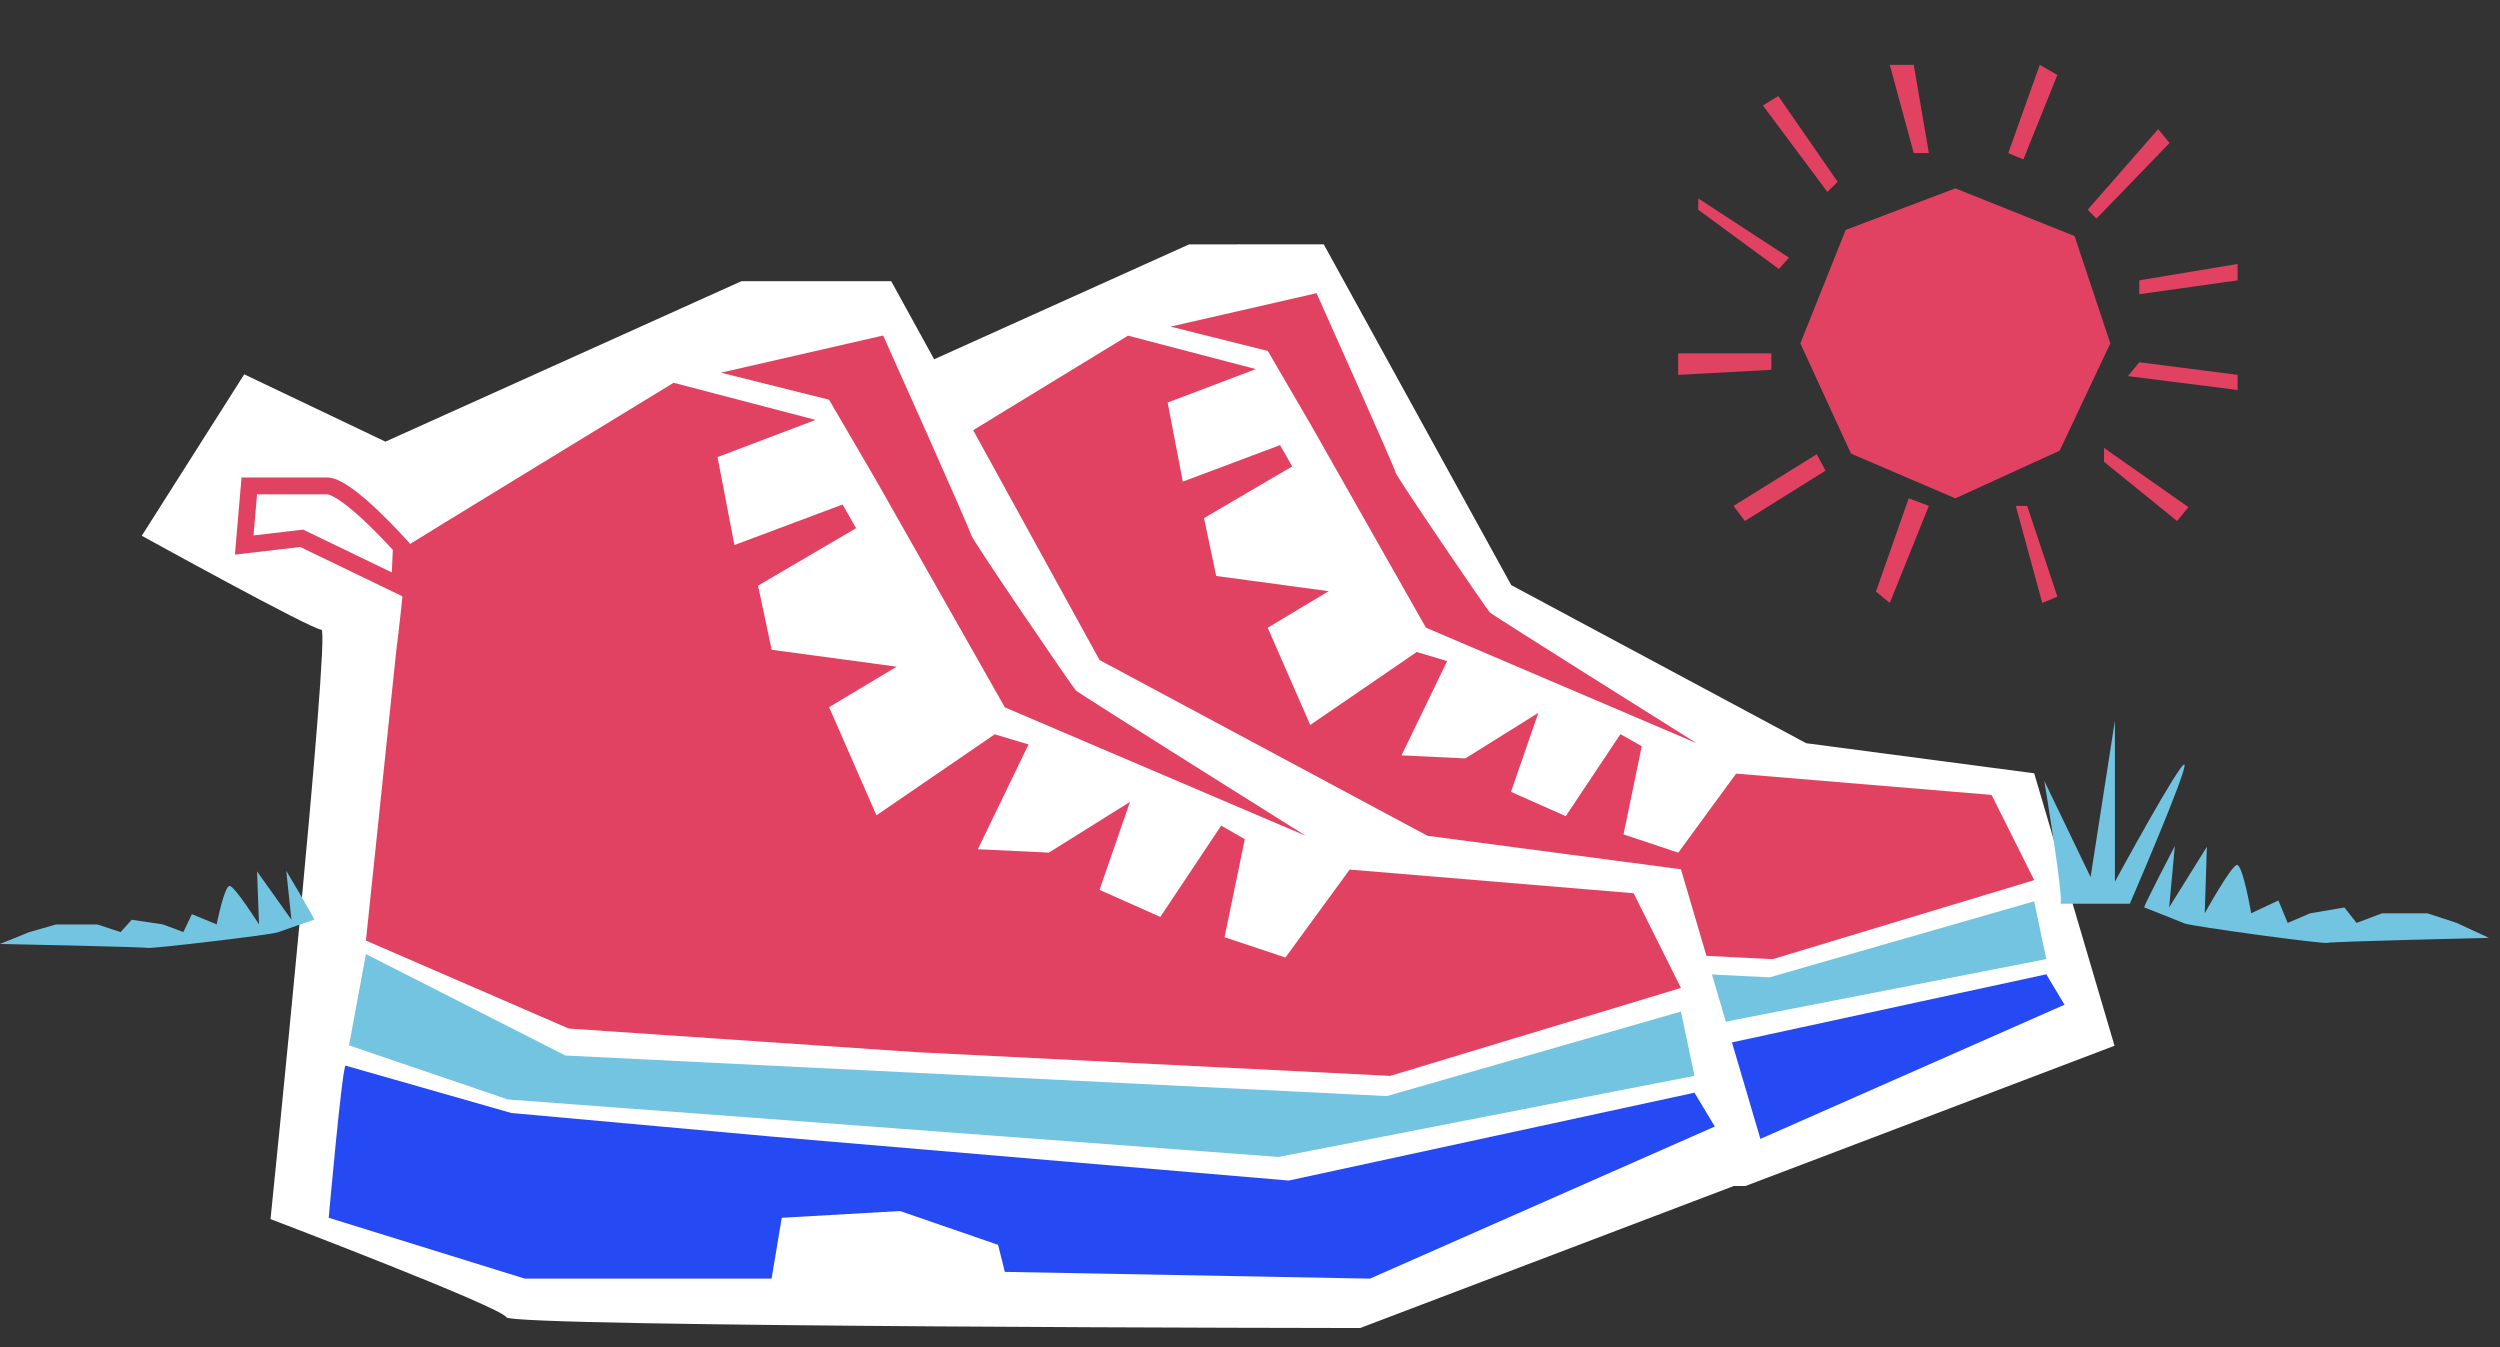
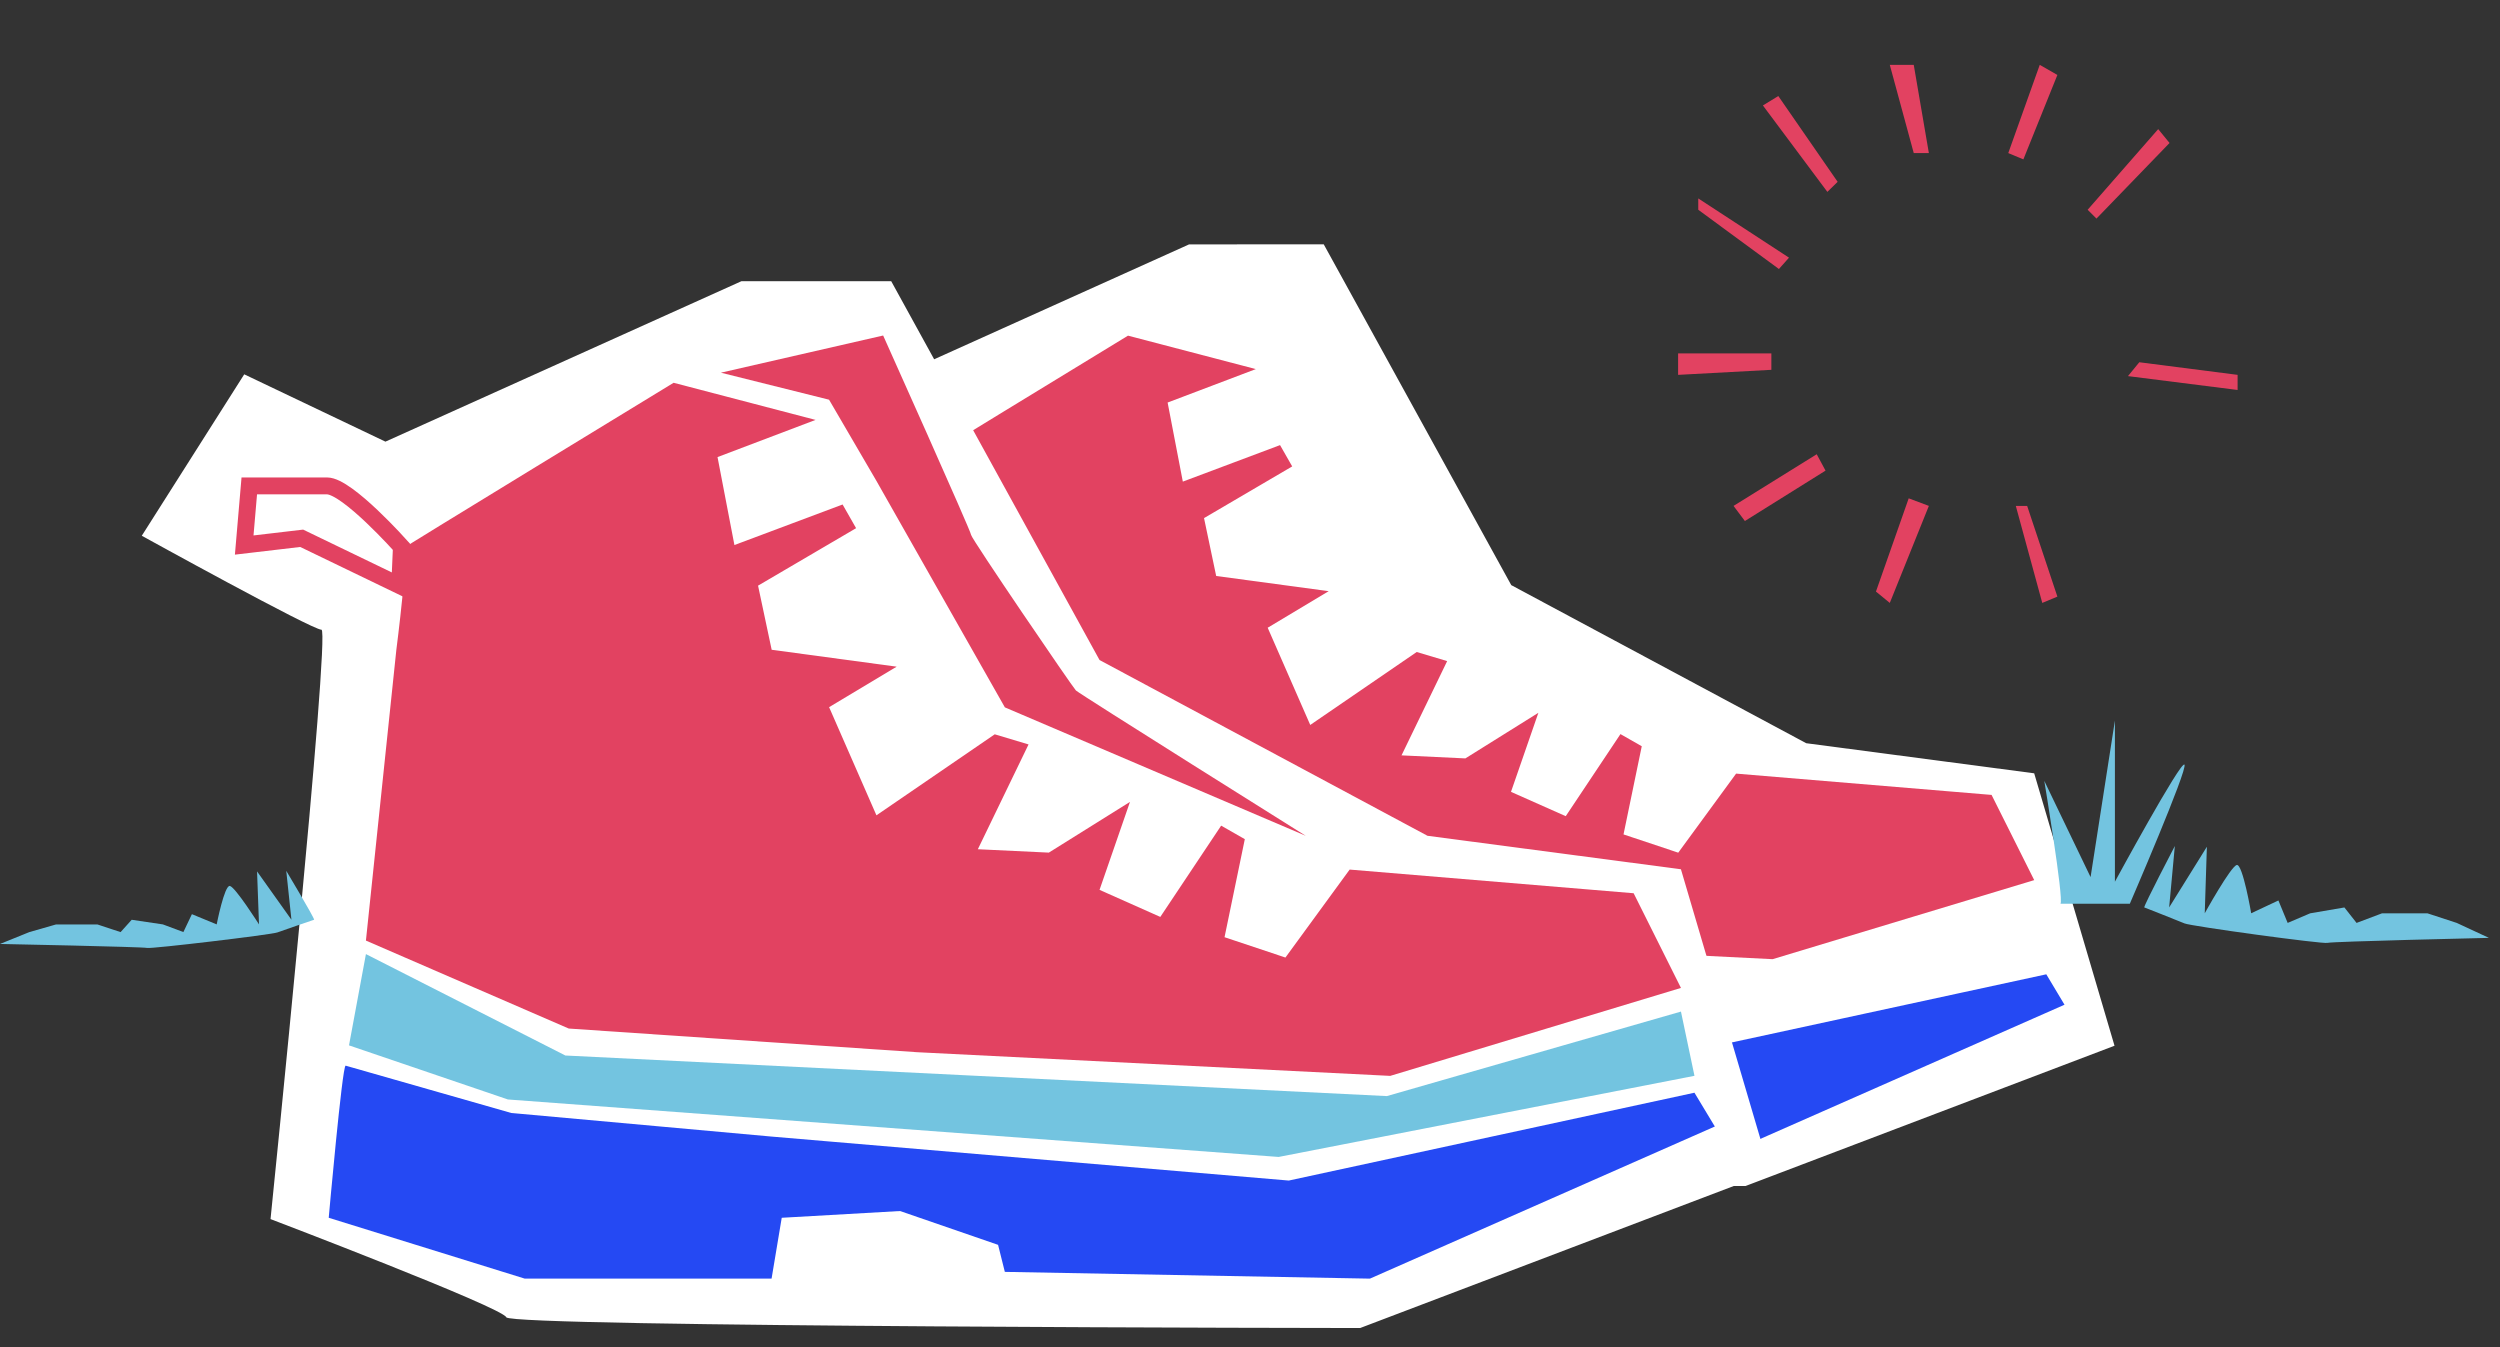
<svg xmlns="http://www.w3.org/2000/svg" id="Layer_1" data-name="Layer 1" viewBox="0 0 1080 582">
  <rect x="0" y="0" width="1080" height="582" fill="#333333" stroke="none" />
  <defs>
    <style>.cls-1{fill:#fff;}.cls-2{fill:#e24261;}.cls-3{fill:#2549f3;}.cls-4{fill:#73c4e0;}.cls-5,.cls-6{fill:none;stroke:#e24261;stroke-miterlimit:10;}.cls-5{stroke-width:6.57px;}.cls-6{stroke-width:7.3px;}</style>
  </defs>
  <title>natrurereserve</title>
  <path class="cls-1" d="M571.86,105.56l81,147.21,127.43,68.3,98.48,13,34.7,117.69L754.09,512.35S423.84,512,422.3,508.17,330.7,470,330.7,470,354.08,241,350.47,241s-69.81-36.51-69.81-36.51l39.81-62.72,54.88,26.15,138.34-62.35Z" />
  <path class="cls-2" d="M379.58,248.82l-11.82,113,78.82,34.15,135.3,9.2,183.9,9.19,113-34.15L860.36,343.4,750,334.2l-25,34.16-23.64-7.89,7.88-38.09-9.2-5.25-23.64,35.46-23.65-10.51,11.83-34.15-31.53,19.7-27.59-1.31,19.71-40.72-13.14-3.94-46,31.52-18.39-42L574,255.39l-48.61-6.57-5.25-25,38.09-22.33-5.25-9.2-42,15.77-6.57-34.16,38.1-14.45L487.3,145s-107.72,65.68-105.09,64.37S379.58,248.82,379.58,248.82Z" />
-   <path class="cls-2" d="M505.69,141.1l63.05-14.45s34.16,76.19,34.16,77.5,39.4,59.12,40.72,60.43,89.32,56.49,89.32,56.49L616,271.15l-49.92-88-18.39-31.53Z" />
  <path class="cls-3" d="M359.88,410.39c-1.32,0-6.57,59.11-6.57,59.11l76.19,23.65h95.89l3.94-23.65,46-2.62L613.4,480,616,490.52l141.87,2.63,134-59.11L884,420.9,726.38,455.05,525.39,438l-101.15-9.2Z" />
-   <polygon class="cls-4" points="367.76 367.04 361.19 402.51 422.93 423.53 722.43 445.86 884.01 414.33 878.75 389.37 764.47 422.21 445.26 406.45 367.76 367.04" />
  <path class="cls-5" d="M352.65,185.11c7.88,0,28.9,23.64,28.9,23.64l-.66,15.11L342.8,205.47l-22.33,2.63,2-23Z" />
  <path class="cls-1" d="M385,121.47l90,163.66,141.67,75.93,109.49,14.46,38.57,130.85L587.58,573.71s-367.15-.36-368.86-4.64-101.85-42.42-101.85-42.42,26-254.67,22-254.61-77.62-40.59-77.62-40.59l44.26-69.74,61,29.08,153.81-69.32Z" />
  <path class="cls-2" d="M171.22,280.74,158.08,406.33l87.62,38,150.42,10.22,204.46,10.23,125.59-38-20.44-40.9L583.05,375.66l-27.75,38L529,404.87l8.76-42.35-10.22-5.84-26.29,39.43L475,384.42l13.15-38-35.05,21.91-30.67-1.46,21.9-45.27-14.6-4.38-51.11,35-20.45-46.73L387.36,288l-54-7.3L327.48,253l42.35-24.83L364,217.94l-46.73,17.52-7.3-38,42.35-16.06L291,165.36s-119.75,73-116.83,71.56S171.22,280.74,171.22,280.74Z" />
  <path class="cls-2" d="M311.42,161l70.1-16.06s38,84.7,38,86.16,43.81,65.72,45.27,67.18,99.31,62.8,99.31,62.8l-130-55.5L378.6,207.72l-20.45-35.05Z" />
  <path class="cls-3" d="M149.31,460.36c-1.46,0-7.3,65.72-7.3,65.72l84.7,26.29H333.32l4.39-26.29,51.11-2.92,42.35,14.61,2.92,11.68,157.72,2.92,149-65.72L732,472.05,556.76,510,333.32,491,220.87,480.81Z" />
  <polygon class="cls-4" points="158.08 412.17 150.77 451.6 219.41 474.97 552.38 499.8 732.01 464.75 726.17 437 599.12 473.51 244.24 455.98 158.08 412.17" />
  <path class="cls-6" d="M141.28,209.91c8.76,0,32.13,26.28,32.13,26.28l-.73,16.8-42.35-20.45-24.83,2.92,2.19-25.55Z" />
-   <polygon class="cls-2" points="911.66 148.33 896.21 101.97 844.7 81.37 797.34 99.33 777.75 148.33 799.63 195.97 844.7 215.28 889.77 194.68 911.66 148.33" />
  <polygon class="cls-2" points="826.74 28.02 833.27 66.13 826.74 66.13 816.39 28.02 826.74 28.02" />
  <polygon class="cls-2" points="867.57 66.13 881.17 28.02 888.79 32.38 874.1 68.85 867.57 66.13" />
  <polygon class="cls-2" points="901.86 90.62 932.34 55.78 937.24 61.77 905.67 94.43 901.86 90.62" />
-   <polygon class="cls-2" points="924.18 121.11 966.64 114.03 966.64 121.11 924.18 127.1 924.18 121.11" />
  <polygon class="cls-2" points="924.18 156.49 966.64 161.94 966.64 168.47 919.28 162.48 924.18 156.49" />
-   <polygon class="cls-2" points="908.94 193.51 945.41 219.09 940.51 225.08 908.94 199.5 908.94 193.51" />
  <polygon class="cls-2" points="875.73 218.55 888.79 257.74 882.26 260.46 870.83 218.55 875.73 218.55" />
  <polygon class="cls-2" points="833.27 218.55 816.39 260.46 810.41 255.56 824.56 215.28 833.27 218.55" />
  <polygon class="cls-2" points="784.82 196.23 788.63 203.31 753.79 225.08 748.89 218.55 784.82 196.23" />
  <polygon class="cls-2" points="765.23 152.68 724.94 152.68 724.94 161.94 765.23 159.76 765.23 152.68" />
  <polygon class="cls-2" points="772.85 111.31 733.65 85.72 733.65 90.62 768.49 116.21 772.85 111.31" />
  <polygon class="cls-2" points="793.86 78.55 768.23 41.49 761.57 45.55 789.42 82.89 793.86 78.55" />
  <path class="cls-4" d="M890.13,390.41c1.5-2-7-53.08-7-53.08l20,41.57,10.51-67.61V380.9s28.55-52.58,30.05-50.58-23.6,60.09-23.6,60.09Z" />
  <path class="cls-4" d="M926.31,392c0-1.21,13.22-26.52,13.22-26.52L937.07,392l16.3-26.2-.92,28.73s11.26-20.33,13.84-20.85,6.22,20.85,6.22,20.85L984.27,389l4,9.7,9.72-4.15,14.79-2.53,5.26,6.68,11-4.15h19.61l12.67,4.15,13.9,6.46s-67.94,1.55-69.76,2.16-58.88-7.19-61.73-8.4S926.31,392,926.31,392Z" />
  <path class="cls-4" d="M135.71,397.32c0-1-12.05-21.13-12.05-21.13l2.24,21.13-14.85-20.87.84,22.89s-10.26-16.2-12.6-16.61-5.68,16.61-5.68,16.61L82.9,394.92l-3.68,7.73-8.86-3.31-13.47-2-4.8,5.33-10-3.31H24.2l-11.54,3.31L0,407.79s61.89,1.24,63.56,1.72,53.64-5.72,56.24-6.69S135.71,397.32,135.71,397.32Z" />
</svg>